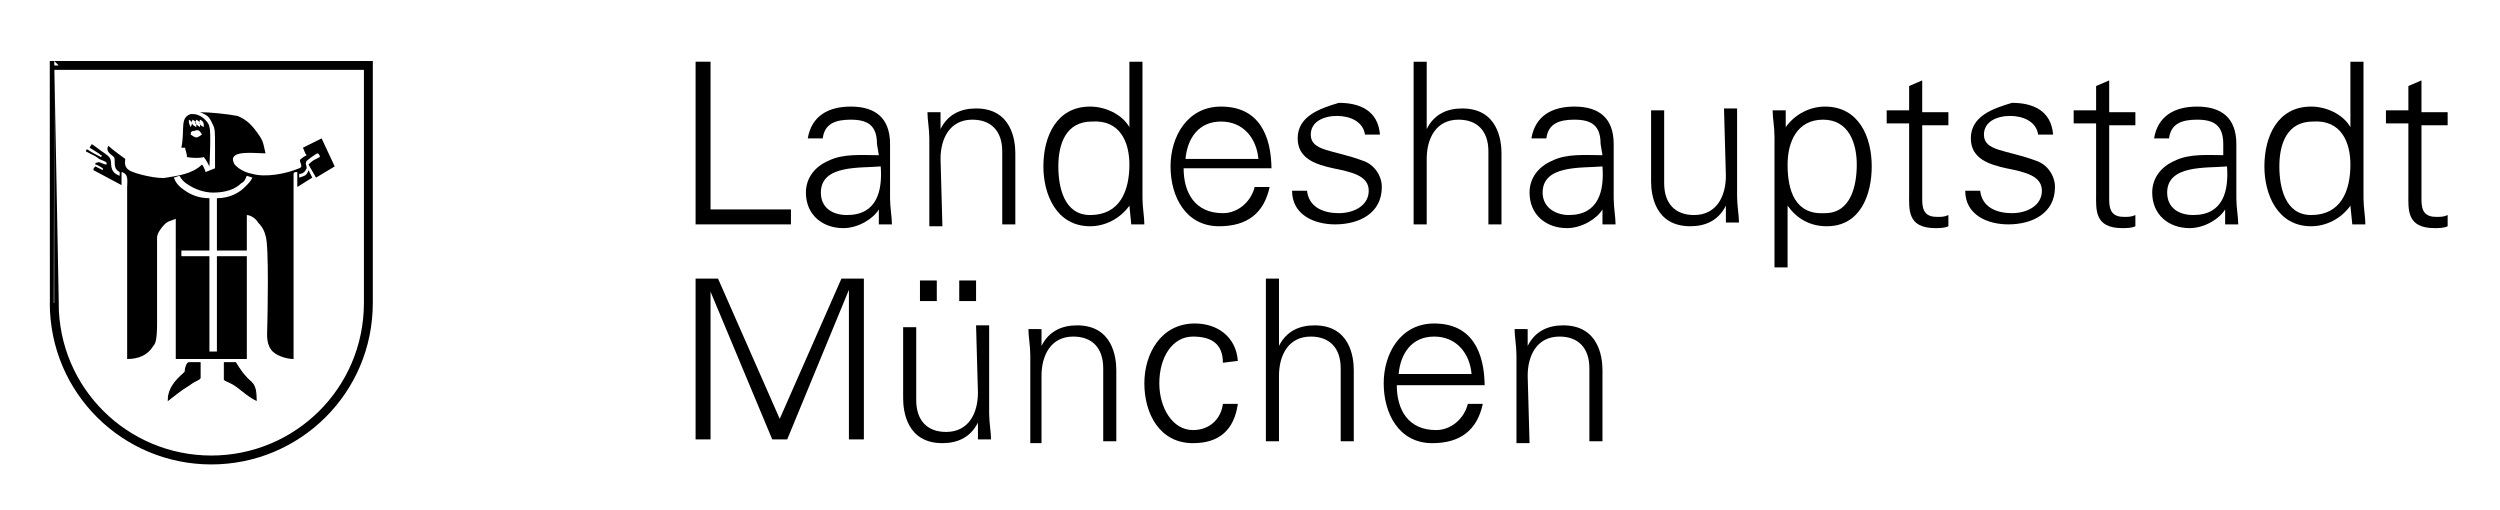
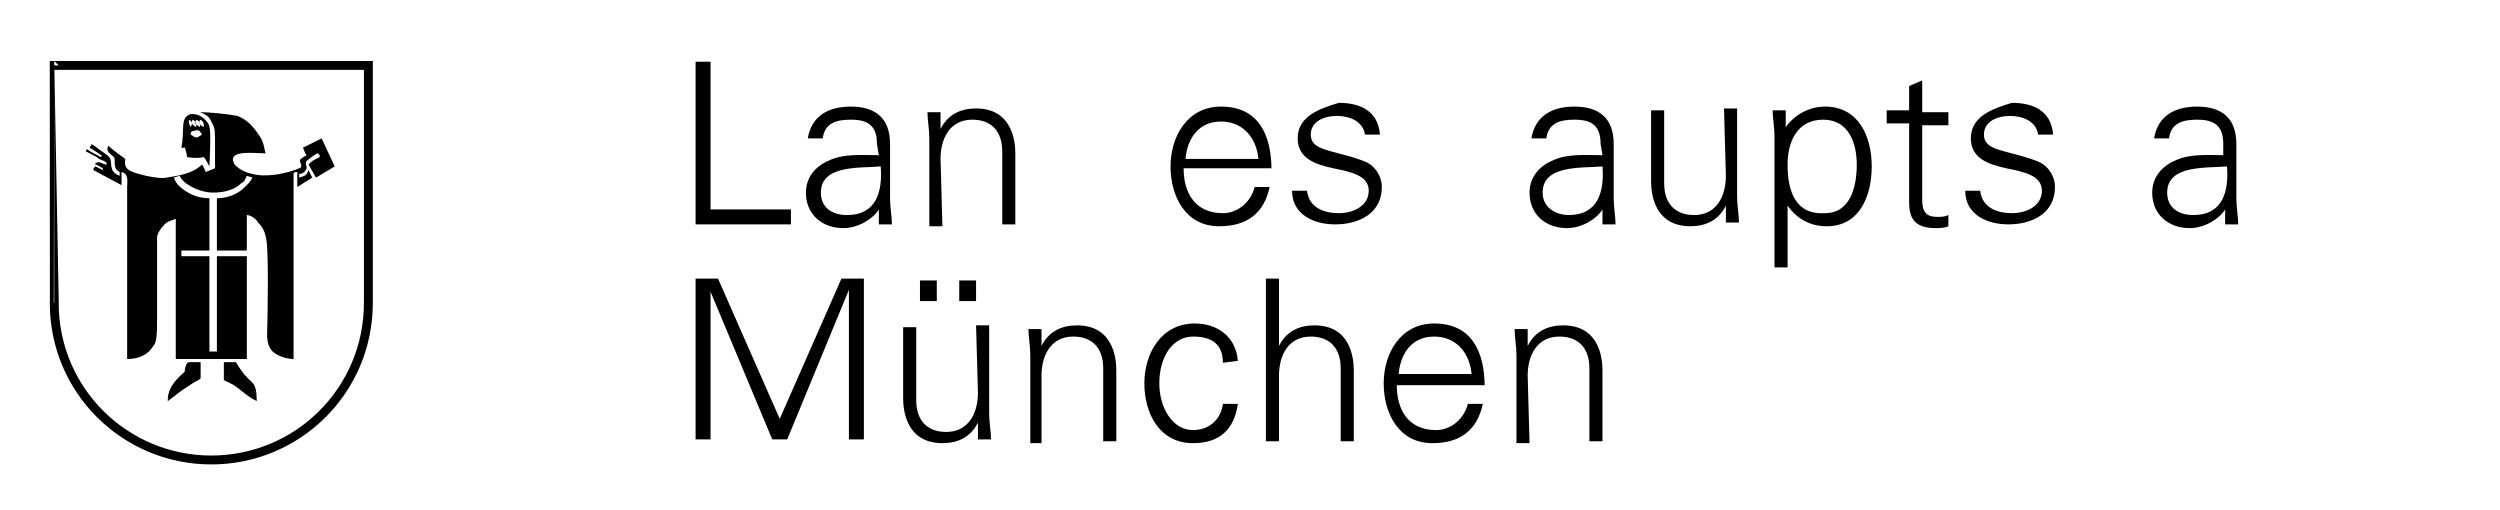
<svg xmlns="http://www.w3.org/2000/svg" version="1.1" id="Ebene_1" x="0px" y="0px" viewBox="0 0 133.7 27.3" style="enable-background:new 0 0 133.7 27.3;" xml:space="preserve">
  <style type="text/css">
	.st0{fill-rule:evenodd;clip-rule:evenodd;}
	.st1{fill:none;stroke:#000000;stroke-width:0.476;stroke-miterlimit:3.864;}
	.st2{stroke:#000000;stroke-width:5.710000e-02;stroke-miterlimit:3.864;}
</style>
  <g>
    <polygon points="38,23.5 38,15.6 38,15.6 41.3,23.5 42.1,23.5 45.4,15.5 45.4,15.5 45.4,23.5 46.2,23.5 46.2,14.9 45,14.9    41.7,22.4 38.4,14.9 37.2,14.9 37.2,23.5  " />
    <path class="st0" d="M52.2,16.1V15h-0.9v1.1H52.2L52.2,16.1z M50.1,16.1V15h-0.9v1.1H50.1L50.1,16.1z M52.3,21   c0,1.1-0.5,2.1-1.7,2.1c-1,0-1.6-0.6-1.6-1.7v-3.9h-0.7v3.8c0,0.7,0.2,2.4,2.1,2.4c0.8,0,1.5-0.3,1.9-1.1l0,0v0.9H53   c0-0.4-0.1-0.9-0.1-1.4v-4.7h-0.7L52.3,21L52.3,21z" />
    <path d="M55.7,20.1c0-1.1,0.5-2.1,1.7-2.1c1,0,1.6,0.6,1.6,1.7v3.9h0.7v-3.8c0-0.7-0.2-2.4-2.1-2.4c-0.8,0-1.5,0.3-1.9,1.1l0,0   v-0.9H55c0,0.4,0.1,0.9,0.1,1.4v4.7h0.6V20.1L55.7,20.1z" />
    <path d="M66.2,19.3c-0.1-1.3-1.1-2-2.3-2c-1.8,0-2.7,1.6-2.7,3.2c0,1.6,0.8,3.2,2.6,3.2c1.4,0,2.2-0.7,2.4-2.1h-0.8   c-0.1,0.8-0.7,1.4-1.6,1.4c-1.1,0-1.8-1.2-1.8-2.5c0-1.4,0.7-2.5,1.8-2.5c1,0,1.6,0.4,1.6,1.4L66.2,19.3L66.2,19.3z" />
    <path d="M68.4,14.9h-0.7v8.7h0.7v-3.5c0-1.1,0.5-2.1,1.7-2.1c1,0,1.6,0.6,1.6,1.7v3.9h0.7v-3.8c0-0.7-0.2-2.4-2.1-2.4   c-0.8,0-1.5,0.3-1.9,1.1l0,0L68.4,14.9L68.4,14.9z" />
    <path class="st0" d="M79.4,20.7c0-1.9-0.7-3.4-2.7-3.4c-1.8,0-2.7,1.6-2.7,3.2c0,1.6,0.8,3.2,2.6,3.2c1.5,0,2.4-0.7,2.7-2.1h-0.8   c-0.2,0.8-0.9,1.4-1.7,1.4c-1.5,0-2.1-1.1-2.1-2.4h4.7V20.7z M74.8,20c0.1-1.1,0.7-2,1.9-2c1.2,0,1.9,0.9,2,2H74.8L74.8,20z" />
    <path d="M81.7,20.1c0-1.1,0.5-2.1,1.7-2.1c1,0,1.6,0.6,1.6,1.7v3.9h0.7v-3.8c0-0.7-0.2-2.4-2.1-2.4c-0.8,0-1.5,0.3-1.9,1.1l0,0   v-0.9H81c0,0.4,0.1,0.9,0.1,1.4v4.7h0.7L81.7,20.1L81.7,20.1z" />
    <polygon points="42.3,12 42.3,11.2 38,11.2 38,3.3 37.2,3.3 37.2,12  " />
    <path class="st0" d="M43.9,10.3c0-1.5,2.1-1.3,3.2-1.4c0.1,1.3-0.2,2.6-1.8,2.6C44.5,11.5,43.9,11.1,43.9,10.3L43.9,10.3z M47,8.3   c-0.9,0-1.9-0.1-2.7,0.3c-0.7,0.3-1.2,0.9-1.2,1.7c0,1.2,0.9,1.9,2,1.9c0.8,0,1.6-0.5,1.9-1v-0.1l0,0V12h0.7c0-0.4-0.1-0.9-0.1-1.4   V7.7c0-1.4-0.8-2-2.1-2c-1.2,0-2.1,0.5-2.3,1.7H44c0.1-0.8,0.7-1,1.5-1c0.9,0,1.4,0.3,1.4,1.3L47,8.3L47,8.3z" />
    <path d="M50.3,8.5c0-1.1,0.5-2.1,1.7-2.1c1,0,1.6,0.6,1.6,1.7V12h0.7V8.2c0-0.7-0.2-2.4-2.1-2.4c-0.8,0-1.5,0.3-1.9,1.1l0,0V6h-0.7   c0,0.4,0.1,0.9,0.1,1.4v4.7h0.7L50.3,8.5L50.3,8.5z" />
-     <path class="st0" d="M60.4,8.8c0,1.4-0.5,2.7-2.1,2.7c-1.4,0-1.7-1.5-1.7-2.6c0-1.2,0.4-2.4,1.8-2.4C59.9,6.4,60.4,7.6,60.4,8.8   L60.4,8.8z M60.5,12h0.7c0-0.4-0.1-0.9-0.1-1.4V3.3h-0.7v3.5l0,0c-0.4-0.7-1.3-1.1-2.1-1.1c-1.8,0-2.5,1.6-2.5,3.2   c0,1.5,0.7,3.2,2.5,3.2c0.8,0,1.6-0.4,2.1-1.1l0,0L60.5,12L60.5,12z" />
    <path class="st0" d="M68,9.1c0-1.9-0.7-3.4-2.7-3.4c-1.8,0-2.7,1.6-2.7,3.2c0,1.6,0.8,3.2,2.6,3.2c1.5,0,2.4-0.7,2.7-2.1h-0.8   c-0.2,0.8-0.9,1.4-1.7,1.4c-1.5,0-2.1-1.1-2.1-2.4H68V9.1z M63.4,8.5c0.1-1.1,0.7-2,1.9-2c1.2,0,1.9,0.9,2,2H63.4L63.4,8.5z" />
    <path d="M69.4,7.4c0,1.1,1,1.4,1.9,1.6c1,0.2,1.9,0.4,1.9,1.2s-0.8,1.2-1.6,1.2c-0.8,0-1.6-0.3-1.7-1.2h-0.8c0,1.3,1.2,1.8,2.3,1.8   c1.3,0,2.5-0.6,2.5-2c0-0.6-0.4-1.2-1-1.4c-1.6-0.6-2.8-0.5-2.8-1.4c0-0.7,0.7-1,1.4-1c0.7,0,1.4,0.3,1.5,1h0.8   c-0.1-1.3-1.1-1.7-2.2-1.7C70.6,5.8,69.4,6.2,69.4,7.4L69.4,7.4z" />
-     <path d="M76.3,3.3h-0.7V12h0.7V8.5c0-1.1,0.5-2.1,1.7-2.1c1,0,1.6,0.6,1.6,1.7V12h0.7V8.2c0-0.7-0.2-2.4-2.1-2.4   c-0.8,0-1.5,0.3-1.9,1.1l0,0L76.3,3.3L76.3,3.3z" />
    <path class="st0" d="M82.5,10.3c0-1.5,2.1-1.3,3.2-1.4c0.1,1.3-0.2,2.6-1.8,2.6C83.2,11.5,82.5,11.1,82.5,10.3L82.5,10.3z    M85.7,8.3c-0.9,0-1.9-0.1-2.7,0.3c-0.7,0.3-1.2,0.9-1.2,1.7c0,1.2,0.9,1.9,2,1.9c0.8,0,1.6-0.5,1.9-1v-0.1l0,0V12h0.7   c0-0.4-0.1-0.9-0.1-1.4V7.7c0-1.4-0.8-2-2.1-2c-1.2,0-2.1,0.5-2.3,1.7h0.8c0.1-0.8,0.7-1,1.5-1c0.9,0,1.4,0.3,1.4,1.3L85.7,8.3   L85.7,8.3z" />
    <path d="M92.3,9.4c0,1.1-0.5,2.1-1.7,2.1c-1,0-1.6-0.6-1.6-1.7V5.9h-0.7v3.8c0,0.7,0.2,2.4,2.1,2.4c0.8,0,1.5-0.3,1.9-1.1l0,0v0.9   H93c0-0.4-0.1-0.9-0.1-1.4V5.8h-0.7L92.3,9.4L92.3,9.4z" />
    <path class="st0" d="M95.6,8.8c0-1.2,0.5-2.4,1.9-2.4s1.8,1.3,1.8,2.4c0,1.1-0.3,2.6-1.7,2.6C96,11.5,95.6,10.2,95.6,8.8L95.6,8.8z    M95.6,11L95.6,11c0.5,0.7,1.2,1.1,2.1,1.1c1.8,0,2.4-1.7,2.4-3.2c0-1.6-0.7-3.2-2.5-3.2c-0.8,0-1.6,0.4-2.1,1.1l0,0V5.9h-0.7   c0,0.4,0.1,0.9,0.1,1.4v7h0.7V11L95.6,11z" />
    <path d="M102.1,10.4c0,0.8-0.1,1.8,1.4,1.8c0.2,0,0.5,0,0.7-0.1v-0.6c-0.2,0.1-0.4,0.1-0.6,0.1c-0.6,0-0.8-0.3-0.8-0.9v-4h1.4V6   h-1.4V4.3l-0.7,0.3v1.3h-1.2v0.7h1.2L102.1,10.4L102.1,10.4z" />
    <path d="M105.4,7.4c0,1.1,1,1.4,1.9,1.6c1,0.2,1.9,0.4,1.9,1.2s-0.8,1.2-1.6,1.2s-1.6-0.3-1.7-1.2h-0.8c0,1.3,1.2,1.8,2.3,1.8   c1.3,0,2.5-0.6,2.5-2c0-0.6-0.4-1.2-1-1.4c-1.6-0.6-2.8-0.5-2.8-1.4c0-0.7,0.7-1,1.4-1s1.4,0.3,1.5,1h0.8c-0.1-1.3-1.1-1.7-2.2-1.7   C106.6,5.8,105.4,6.2,105.4,7.4L105.4,7.4z" />
-     <path d="M112.1,10.4c0,0.8-0.1,1.8,1.4,1.8c0.2,0,0.5,0,0.7-0.1v-0.6c-0.2,0.1-0.4,0.1-0.6,0.1c-0.6,0-0.8-0.3-0.8-0.9v-4h1.4V6   h-1.4V4.3l-0.7,0.3v1.3h-1.2v0.7h1.2L112.1,10.4L112.1,10.4z" />
    <path class="st0" d="M115.9,10.3c0-1.5,2.1-1.3,3.2-1.4c0.1,1.3-0.2,2.6-1.8,2.6C116.5,11.5,115.9,11.1,115.9,10.3L115.9,10.3z    M119,8.3c-0.9,0-1.9-0.1-2.7,0.3c-0.7,0.3-1.2,0.9-1.2,1.7c0,1.2,0.9,1.9,2,1.9c0.8,0,1.6-0.5,1.9-1v-0.1l0,0V12h0.7   c0-0.4-0.1-0.9-0.1-1.4V7.7c0-1.4-0.8-2-2.1-2c-1.2,0-2.1,0.5-2.3,1.7h0.8c0.1-0.8,0.7-1,1.5-1c0.9,0,1.4,0.3,1.4,1.3v0.6H119z" />
-     <path class="st0" d="M125.7,8.8c0,1.4-0.5,2.7-2.1,2.7c-1.4,0-1.7-1.5-1.7-2.6c0-1.2,0.4-2.4,1.8-2.4   C125.2,6.4,125.7,7.6,125.7,8.8L125.7,8.8z M125.8,12h0.7c0-0.4-0.1-0.9-0.1-1.4V3.3h-0.7v3.5l0,0c-0.4-0.7-1.3-1.1-2.1-1.1   c-1.8,0-2.5,1.6-2.5,3.2c0,1.5,0.7,3.2,2.5,3.2c0.8,0,1.6-0.4,2.1-1.1l0,0L125.8,12L125.8,12z" />
-     <path d="M128.8,10.4c0,0.8-0.1,1.8,1.4,1.8c0.2,0,0.5,0,0.7-0.1v-0.6c-0.2,0.1-0.4,0.1-0.6,0.1c-0.6,0-0.8-0.3-0.8-0.9v-4h1.4V6   h-1.4V4.3l-0.7,0.3v1.3h-1.2v0.7h1.2L128.8,10.4L128.8,10.4z" />
    <path class="st1" d="M2.9,3.5h16.8v12.7c0,4.7-3.8,8.4-8.4,8.4s-8.4-3.7-8.4-8.4C2.9,16.2,2.9,8.7,2.9,3.5L2.9,3.5z" />
    <path d="M11.6,10.6c0.7,0,1.2-0.3,1.5-0.6c0.2-0.2,0.3-0.3,0.4-0.5l-0.3-0.1c-0.1,0.2-0.1,0.3-0.3,0.4c-0.3,0.3-0.8,0.5-1.5,0.5   c-0.5,0-1-0.2-1.3-0.4C9.9,9.8,9.7,9.6,9.6,9.4L9.3,9.5c0.1,0.3,0.3,0.5,0.6,0.7s0.7,0.4,1.3,0.4v2.8H9.7v0.3h1.5v5.1h0.4v-5.1h1.6   v-0.3h-1.6V10.6L11.6,10.6z M10.7,6c0.5,0,1.5,0.1,2,0.2c0.5,0.2,0.8,0.5,1.2,1.1c0.2,0.3,0.2,0.5,0.3,0.9c-0.6,0-2-0.2-1.7,0.5   c0,0.1,0.4,0.5,1,0.6c0.7,0.2,1.8,0,2.5-0.3c0.3-0.1-0.1-0.4,0.1-0.5c0,0,0.1-0.1,0.3-0.2c-0.1-0.1-0.1-0.2-0.2-0.4l1-0.5l0.7,1.5   l-1,0.6l-0.4-0.7c0.2-0.2,0.2-0.2,0.6-0.4c0-0.1,0-0.1-0.1-0.2c-0.1,0-0.6,0.4-0.6,0.4c-0.1,0.2,0,0.2,0,0.4   c-0.1,0.2-0.2,0.3-0.4,0.3c0,0.1,0,0.1,0,0.2c0.3-0.1,0.4-0.1,0.5-0.4c0.1,0.2,0.1,0.2,0.2,0.4L15.9,10V9.2c-0.1,0-0.2,0-0.2,0.1   v9.9c-0.4,0-1-0.2-1.2-0.5c-0.3-0.4-0.2-0.9-0.2-1.5c0-0.1,0.1-4.1-0.1-4.6c-0.1-0.4-0.3-0.6-0.4-0.7c-0.1-0.2-0.4-0.4-0.6-0.4v7.7   H9.4v-7.5C9.2,11.8,9,11.8,8.8,12c-0.2,0.2-0.4,0.5-0.4,0.7c0,0,0,3.6,0,4.6c0,0.9-0.1,1.1-0.2,1.2c-0.3,0.5-0.8,0.7-1.4,0.7   c0-3.4,0-8.5,0-9.2c0-0.3,0.1-0.7-0.3-0.8c0,0.2,0,0.4,0,0.7L5,9.1C5,9,5,9,5.1,8.9C5.3,9,5.3,9,5.5,9.1V9c0,0-0.3-0.2-0.4-0.2   c0-0.1,0-0.1,0.1-0.1c0.1-0.1,0.3,0.1,0.5,0.1c0-0.1,0-0.1,0-0.1C5.6,8.6,5.5,8.6,5.3,8.5C5.2,8.4,5,8.3,4.6,8.1C4.6,8,4.6,8,4.7,8   c0.1,0.1,0.5,0.3,0.7,0.4c0,0,0.1-0.1,0-0.1C5.3,8.2,5.1,8.1,4.8,7.9c0-0.1,0.1-0.1,0.1-0.2C5.2,7.9,5.3,8,5.6,8.2   c0.1,0.1,0.2,0.1,0.3,0.3S5.8,9.2,6.4,9.4V9.2C6,9,6.2,8.6,6.1,8.4C6,8.3,5.6,8.1,5.8,7.8C6,8,6.7,8.5,6.7,8.5   c0,0.1-0.1,0.4,0.2,0.6c0.3,0.2,1.6,0.5,2,0.4c0.6-0.1,1.4-0.2,1.9-0.7C10.9,8.9,11,9.2,11,9.2L11.5,9c0,0,0-0.5,0-1.1   c0-0.8,0-1-0.1-1.2C11.2,6.3,11.2,6.2,10.7,6L10.7,6z" />
    <path class="st2" d="M10.1,19.4c0,0,0.2,0,0.6,0c0,0.6,0,0.8,0,0.8c0,0.1-0.2,0.1-0.6,0.4c-0.5,0.3-0.7,0.5-1.1,0.8   c0-0.8,0.7-1.3,0.9-1.5C9.9,19.7,10,19.4,10.1,19.4L10.1,19.4z" />
    <path class="st2" d="M12,19.4c0.5,0,0.6,0,0.6,0s0.3,0.5,0.5,0.7c0.3,0.4,0.6,0.3,0.6,1.3c-0.4-0.2-0.6-0.4-1-0.7s-0.6-0.3-0.7-0.4   C12,20.1,12,19.9,12,19.4L12,19.4z" />
    <path class="st0" d="M10.2,7.2L10.2,7.2c0.3,0.2,0.3,0.2,0.6,0C10.7,7,10.6,6.9,10.4,7C10.2,7,10.2,7.1,10.2,7.2L10.2,7.2z    M10.1,6.4c0,0.2,0,0.2,0.1,0.4C10.3,6.6,10.3,6.5,10.1,6.4L10.1,6.4z M10.3,6.4c-0.1,0.2,0,0.3,0.2,0.4   C10.5,6.6,10.5,6.5,10.3,6.4L10.3,6.4z M10.5,6.4c-0.1,0.2-0.1,0.2,0.2,0.4C10.7,6.6,10.7,6.5,10.5,6.4L10.5,6.4z M10.7,6.4   c-0.1,0.2,0,0.3,0.2,0.4C10.9,6.6,10.9,6.5,10.7,6.4L10.7,6.4z M10.2,6.1c0.2,0,0.3,0,0.5,0.1s0.5,0.4,0.5,0.6c0.1,0.2,0,2.1,0,2.1   l0,0c0,0-0.2-0.4-0.3-0.5c0,0-0.3,0.1-0.9,0C10,8.2,9.9,8,9.9,7.9c-0.1,0-0.1,0-0.2,0C9.9,6.9,9.6,6.3,10.2,6.1L10.2,6.1z" />
  </g>
</svg>